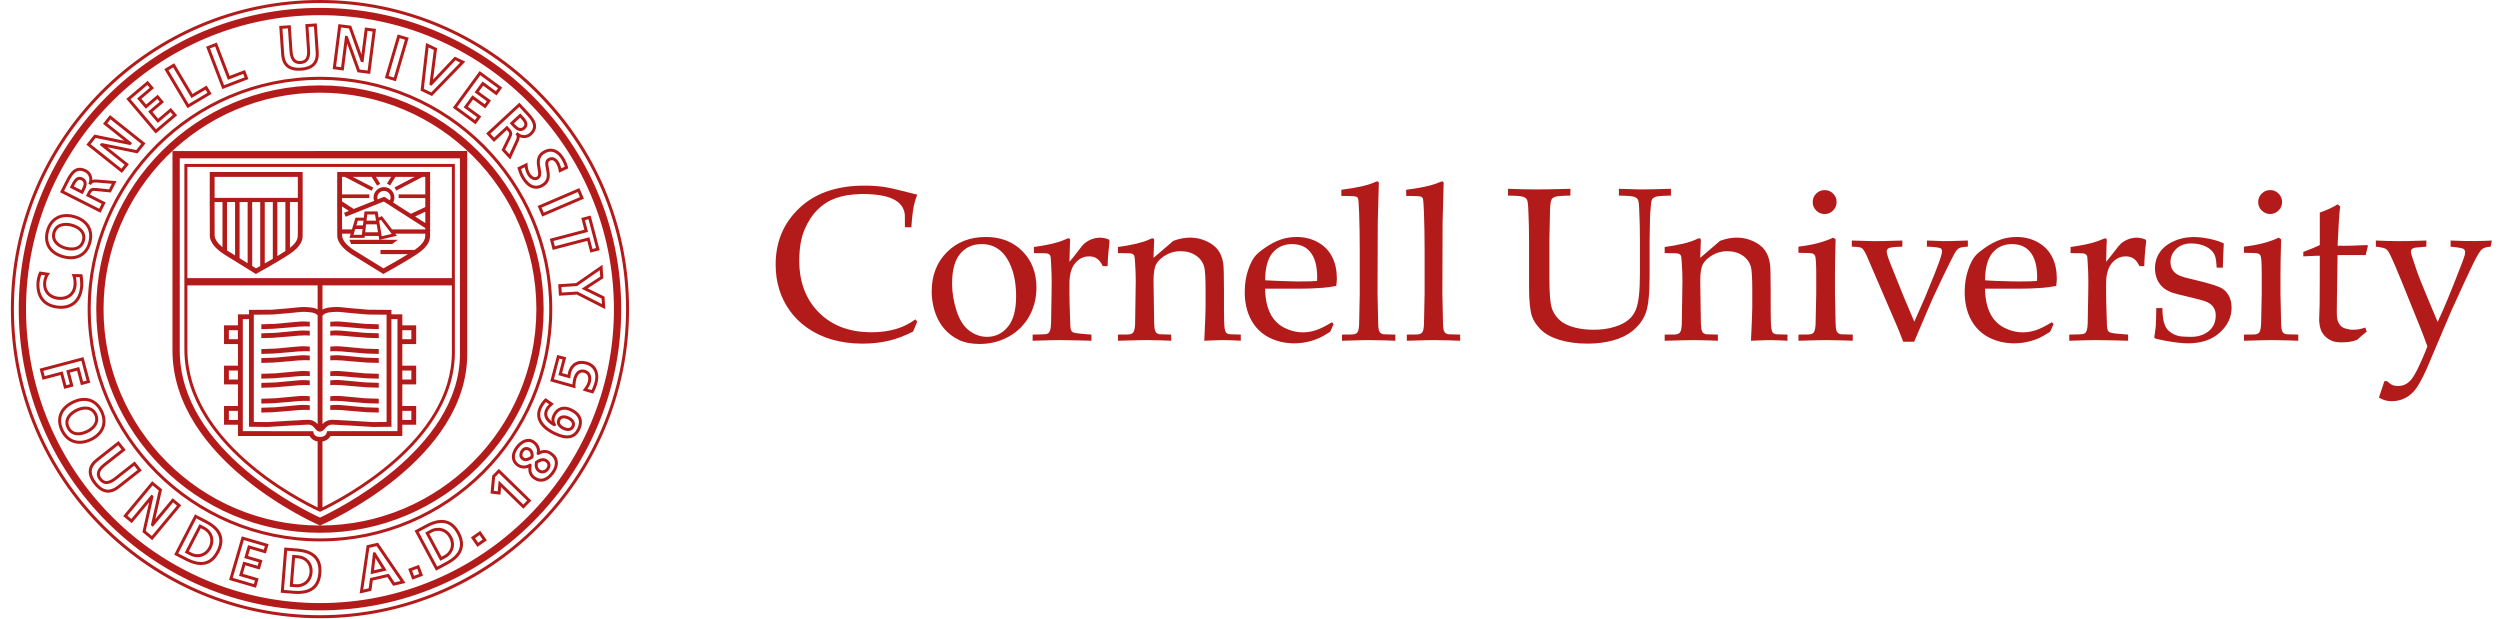
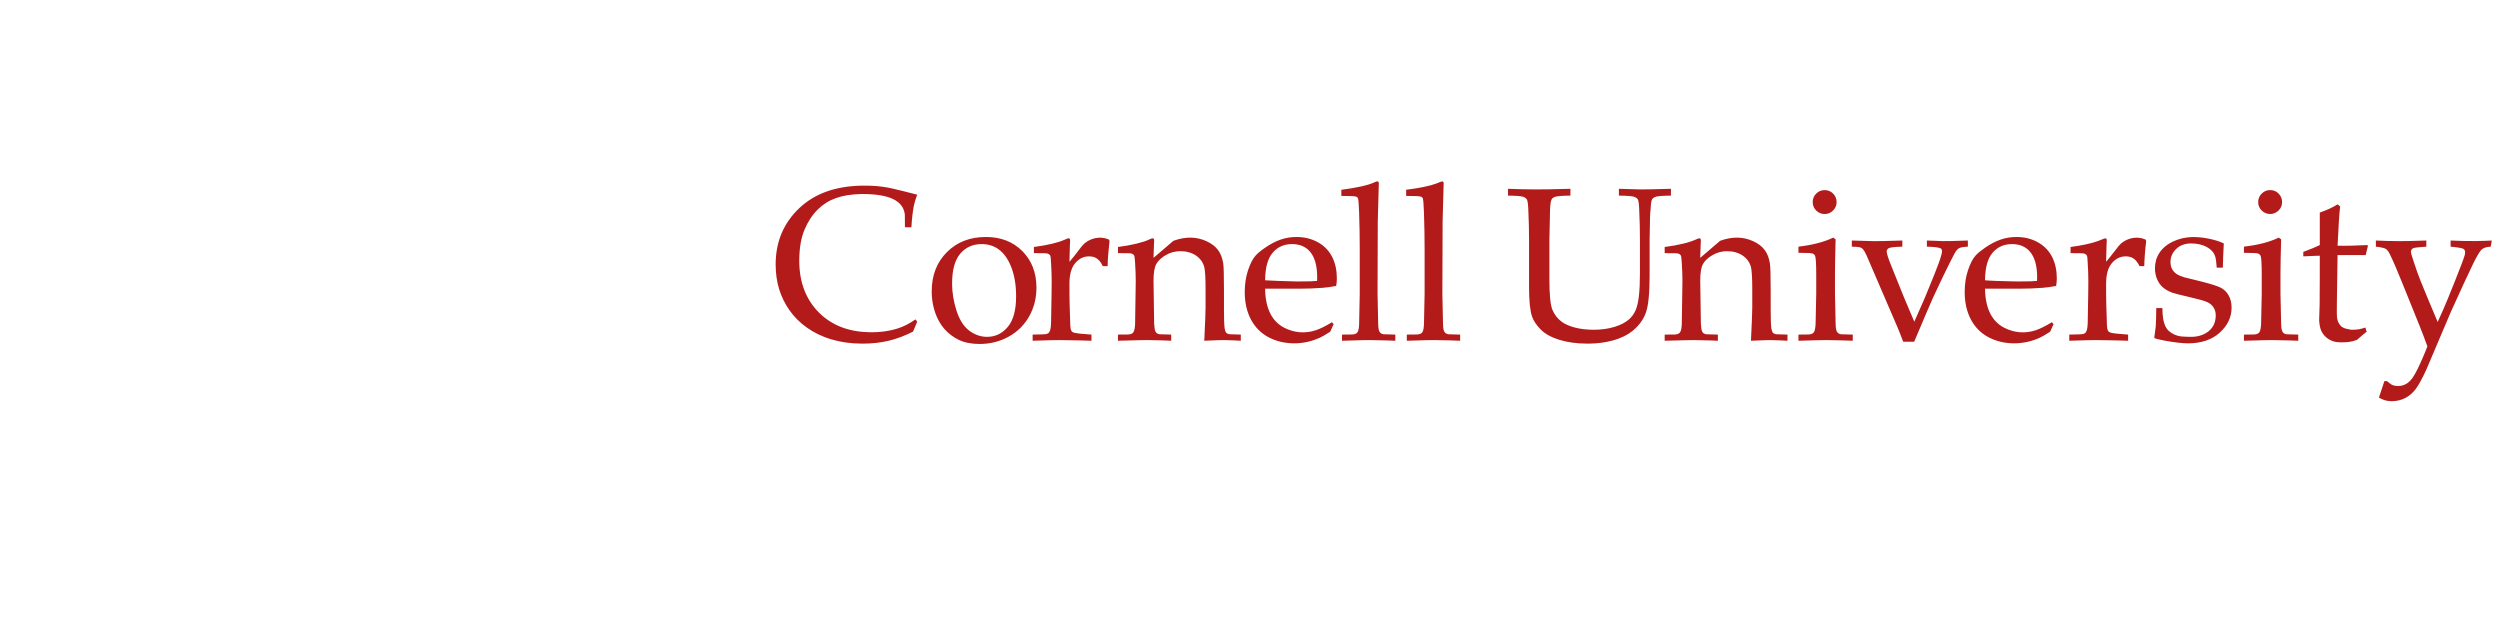
<svg xmlns="http://www.w3.org/2000/svg" width="202" height="50" viewBox="0 0 202 50" fill="none">
  <path d="M111.28 14.656C111.239 14.656 111.18 14.673 111.106 14.708C111.09 14.717 111.07 14.723 111.054 14.731C110.536 14.972 109.648 15.171 108.38 15.333V15.83C109.093 15.83 109.493 15.85 109.581 15.891C109.644 15.914 109.691 15.956 109.719 16.011C109.761 16.093 109.793 16.477 109.817 17.168C109.852 18.192 109.867 19.186 109.867 20.145V23.73C109.838 25.305 109.821 26.131 109.817 26.206C109.803 26.5 109.767 26.706 109.702 26.819C109.631 26.936 109.513 27.013 109.256 27.026L108.432 27.035V27.519V27.533C109.935 27.484 110.539 27.479 110.668 27.479C111.76 27.493 112.519 27.52 112.742 27.533V27.035C112.138 27.024 111.814 27.014 111.774 27.008C111.681 26.986 111.612 26.956 111.566 26.92C111.4 26.784 111.365 26.553 111.357 26.153C111.352 26.034 111.332 25.224 111.305 23.726L111.324 17.894C111.324 17.894 111.403 14.9 111.409 14.801C111.409 14.756 111.397 14.721 111.375 14.694C111.353 14.667 111.319 14.656 111.28 14.656L111.28 14.656ZM116.518 14.656C116.419 14.673 116.257 14.75 116.047 14.832C115.512 15.029 114.706 15.196 113.618 15.333V15.83C114.332 15.83 114.733 15.851 114.819 15.891C114.883 15.914 114.928 15.956 114.957 16.011C114.998 16.093 115.032 16.477 115.056 17.169C115.09 18.192 115.108 19.186 115.108 20.145V23.73C115.077 25.305 115.06 26.131 115.056 26.206C115.043 26.5 115.005 26.706 114.941 26.82C114.871 26.936 114.75 27.013 114.493 27.026L113.67 27.035V27.512V27.533C115.064 27.485 115.692 27.479 115.907 27.479C116.838 27.49 117.574 27.515 117.98 27.533V27.035C117.377 27.024 117.053 27.014 117.013 27.008C116.919 26.986 116.851 26.956 116.805 26.92C116.637 26.784 116.604 26.553 116.595 26.153C116.589 26.034 116.573 25.224 116.543 23.726L116.563 17.895C116.563 17.895 116.64 14.9 116.647 14.801C116.647 14.757 116.637 14.721 116.613 14.694C116.59 14.667 116.559 14.656 116.518 14.656L116.518 14.656ZM69.627 15C67.512 15.04 65.834 15.637 64.595 16.805C63.314 18.014 62.672 19.534 62.672 21.371C62.672 22.822 63.061 24.026 63.787 25.063C64.51 26.098 65.665 26.981 67.199 27.429C67.965 27.654 68.788 27.766 69.688 27.766C70.449 27.766 71.151 27.688 71.796 27.536C72.442 27.383 73.1 27.135 73.775 26.794L74.111 25.988L73.965 25.807C73.509 26.13 73.052 26.369 72.592 26.52C71.855 26.763 71.032 26.866 70.186 26.843C68.536 26.801 67.198 26.276 66.175 25.259C65.111 24.194 64.579 22.793 64.579 21.047C64.584 20.051 64.726 19.224 65.003 18.563C65.28 17.904 65.638 17.36 66.073 16.93C66.92 16.096 67.972 15.722 69.543 15.679C69.587 15.677 69.627 15.676 69.67 15.676C71.866 15.676 72.994 16.22 73.111 17.348L73.118 18.364H73.188H73.641C73.676 17.72 73.739 17.152 73.83 16.663C73.892 16.358 73.987 16.046 74.111 15.73C73.968 15.701 73.575 15.6 72.932 15.43C72.291 15.261 71.745 15.148 71.297 15.086C70.789 15.017 70.215 14.993 69.627 15L69.627 15ZM121.848 15.254V15.28V15.805C122.515 15.814 122.919 15.847 123.06 15.896C123.204 15.943 123.307 16.02 123.372 16.118C123.437 16.218 123.476 16.544 123.493 17.09C123.529 17.839 123.547 18.602 123.547 19.386V23.199C123.547 24.312 123.627 25.101 123.789 25.574C123.915 25.932 124.149 26.279 124.488 26.624C125.168 27.308 126.502 27.766 128.284 27.766C129.805 27.766 131.102 27.39 131.897 26.748C132.428 26.317 132.792 25.817 132.99 25.253C133.189 24.69 133.288 23.698 133.288 22.276V19.386C133.306 17.867 133.331 17.051 133.367 16.934C133.383 16.491 133.426 16.211 133.494 16.099C133.551 16.009 133.649 15.943 133.793 15.896C133.938 15.847 134.342 15.814 135.012 15.805V15.255C133.66 15.298 132.777 15.308 132.539 15.305C132.114 15.299 131.538 15.282 130.807 15.255V15.28V15.805C131.47 15.814 131.877 15.847 132.023 15.896C132.169 15.943 132.275 16.017 132.338 16.118C132.402 16.218 132.441 16.542 132.453 17.088C132.488 17.836 132.507 18.603 132.507 19.384V22.038C132.507 23.546 132.403 24.503 132.157 25.065C131.909 25.63 131.469 26.093 130.469 26.406C129.969 26.564 129.397 26.644 128.754 26.644C127.645 26.644 126.715 26.388 126.184 25.997C125.838 25.739 125.589 25.411 125.429 25.017C125.271 24.622 125.191 23.808 125.191 22.572V19.384C125.217 17.866 125.235 17.05 125.243 16.934C125.26 16.492 125.305 16.212 125.379 16.097C125.428 16.01 125.528 15.944 125.675 15.896C125.822 15.847 126.227 15.814 126.89 15.805V15.255C125.625 15.296 124.318 15.309 124.026 15.305C123.345 15.302 122.621 15.285 121.848 15.255L121.848 15.254ZM183.432 15.358C183.159 15.358 182.934 15.454 182.746 15.643C182.555 15.833 182.461 16.061 182.461 16.33C182.461 16.593 182.555 16.82 182.746 17.009C183.122 17.385 183.728 17.39 184.108 17.009C184.298 16.82 184.393 16.593 184.393 16.33C184.393 16.061 184.3 15.833 184.113 15.643C183.927 15.454 183.7 15.358 183.432 15.358ZM147.434 15.361C147.166 15.361 146.938 15.455 146.748 15.644C146.559 15.833 146.465 16.062 146.465 16.33C146.465 16.594 146.559 16.82 146.748 17.009C146.937 17.199 147.167 17.294 147.434 17.294C147.698 17.294 147.924 17.199 148.112 17.009C148.301 16.82 148.397 16.594 148.397 16.33C148.397 16.062 148.304 15.833 148.117 15.644C147.933 15.455 147.704 15.361 147.434 15.361ZM188.88 16.509C188.512 16.746 188.031 16.967 187.439 17.176V19.802C187.11 19.963 186.665 20.147 186.106 20.352V20.676V20.714C186.978 20.667 187.439 20.662 187.439 20.662C187.439 20.662 187.439 24.391 187.427 24.587C187.406 25.056 187.393 25.49 187.386 25.884C187.415 26.296 187.483 26.598 187.586 26.79C187.794 27.174 188.1 27.418 188.459 27.557C188.64 27.625 188.886 27.662 189.185 27.662C189.676 27.662 190.01 27.623 190.445 27.463C190.696 27.233 190.958 27.012 191.226 26.799L191.122 26.463C190.938 26.529 190.785 26.569 190.651 26.594C190.623 26.6 190.588 26.611 190.563 26.612C190.415 26.634 190.223 26.644 189.986 26.644C189.951 26.641 189.921 26.633 189.888 26.628C189.337 26.543 189.158 26.404 189.004 26.168C188.924 26.041 188.869 25.895 188.839 25.725C188.81 25.555 188.806 25.037 188.823 24.168L188.875 20.61C190.303 20.602 190.802 20.607 191.149 20.61L191.33 19.855L191.269 19.802C190.055 19.855 189.654 19.861 189.377 19.859C189.244 19.857 189.081 19.854 188.875 19.852C188.951 18.218 189.02 17.161 189.085 16.682L188.88 16.51V16.509ZM79.66 19.148C78.379 19.148 77.33 19.553 76.51 20.373C75.692 21.191 75.282 22.246 75.282 23.538C75.282 24.257 75.414 24.929 75.678 25.56C75.976 26.276 76.532 27.003 77.458 27.454C77.921 27.68 78.484 27.793 79.151 27.793C80.006 27.793 80.792 27.595 81.504 27.2C82.217 26.804 82.766 26.256 83.159 25.56C83.549 24.858 83.745 24.087 83.745 23.245C83.745 22.037 83.365 21.054 82.607 20.291C81.849 19.531 80.866 19.148 79.66 19.148L79.66 19.148ZM104.764 19.148C103.825 19.148 103.055 19.444 102.242 20.001C101.89 20.241 101.632 20.453 101.464 20.637C101.234 20.892 101.028 21.286 100.846 21.82C100.666 22.354 100.575 22.953 100.575 23.617C100.575 25.316 101.296 26.629 102.523 27.262C103.138 27.58 103.827 27.741 104.584 27.741C105.355 27.741 106.069 27.55 106.61 27.304C106.793 27.224 107.085 27.056 107.481 26.805L107.758 26.185L107.619 26.037C107.106 26.356 106.675 26.562 106.328 26.68C105.461 26.968 104.584 26.896 103.778 26.486C102.816 25.997 102.243 24.99 102.221 23.327H104.99C105.611 23.327 106.233 23.303 106.853 23.257C107.183 23.236 107.552 23.182 107.966 23.103C108.001 22.872 108.018 22.675 108.018 22.513C108.018 21.234 107.555 20.178 106.511 19.588C105.991 19.295 105.408 19.148 104.764 19.148L104.764 19.148ZM162.935 19.148C162.001 19.148 161.229 19.444 160.413 20.001C160.063 20.241 159.802 20.453 159.636 20.637C159.405 20.892 159.199 21.286 159.019 21.82C158.837 22.354 158.747 22.953 158.747 23.617C158.747 25.316 159.468 26.629 160.695 27.262C161.311 27.58 161.993 27.741 162.756 27.741C163.526 27.741 164.242 27.55 164.781 27.304C164.965 27.224 165.255 27.056 165.652 26.805L165.93 26.185L165.79 26.037C165.275 26.35 164.846 26.562 164.5 26.68C163.637 26.966 162.762 26.898 161.951 26.486C160.99 25.997 160.414 24.99 160.39 23.327H163.161C163.781 23.327 164.404 23.303 165.025 23.257C165.353 23.236 165.724 23.182 166.138 23.103C166.172 22.872 166.19 22.675 166.19 22.513C166.19 21.234 165.726 20.178 164.682 19.588C164.163 19.295 163.581 19.148 162.935 19.148V19.148ZM177.027 19.158C176.518 19.188 176.04 19.298 175.601 19.506C174.577 19.983 174.12 20.782 174.12 21.687C174.12 22.308 174.362 22.86 174.742 23.203C174.931 23.376 175.185 23.523 175.507 23.644C175.721 23.718 176.192 23.838 176.921 24.006C177.65 24.172 178.125 24.308 178.346 24.411C178.79 24.617 179.031 24.998 179.031 25.479C179.031 26.019 178.841 26.444 178.466 26.753C178.09 27.064 177.61 27.217 177.024 27.217C176.782 27.215 176.491 27.207 176.226 27.183C175.874 27.137 175.526 26.998 175.239 26.739C174.951 26.479 174.831 26.08 174.773 25.689C174.744 25.492 174.726 25.228 174.721 24.893H174.226C174.216 25.64 174.202 26.132 174.185 26.368C174.135 26.844 174.075 27.146 174.068 27.237C174.068 27.277 174.081 27.304 174.104 27.323C174.139 27.359 174.38 27.42 174.832 27.509C175.648 27.664 176.306 27.741 176.794 27.741C177.864 27.741 178.718 27.453 179.355 26.877C179.993 26.299 180.312 25.623 180.312 24.848C180.312 24.069 179.948 23.495 179.405 23.231C179.134 23.102 178.636 22.944 177.916 22.758L176.491 22.407C175.953 22.245 175.684 22.066 175.507 21.742C175.419 21.583 175.375 21.391 175.375 21.165C175.375 20.765 175.527 20.417 175.833 20.117C176.139 19.82 176.55 19.669 177.045 19.669C178.105 19.669 178.673 20.142 178.862 20.452C178.925 20.554 178.974 20.672 179.011 20.803C179.049 20.935 179.081 21.211 179.11 21.629H179.183H179.604C179.62 20.964 179.646 20.312 179.683 19.669C179.386 19.521 178.999 19.397 178.524 19.296C177.94 19.174 177.464 19.141 177.027 19.158L177.027 19.158ZM96.224 19.199C95.782 19.191 95.313 19.274 94.812 19.457L93.204 20.834C93.225 20.047 93.254 19.504 93.256 19.421C93.256 19.364 93.245 19.322 93.222 19.294C93.2 19.267 93.165 19.253 93.125 19.253C93.085 19.253 93.008 19.28 92.892 19.335C92.885 19.339 92.879 19.343 92.871 19.346C92.331 19.596 91.485 19.801 90.331 19.957V20.453H90.398C91.005 20.45 91.355 20.461 91.442 20.491C91.533 20.523 91.596 20.571 91.634 20.634C91.671 20.697 91.698 20.899 91.715 21.236C91.749 21.763 91.769 22.256 91.769 22.715C91.769 22.715 91.732 25.311 91.715 26.208C91.698 26.502 91.657 26.704 91.593 26.819C91.524 26.936 91.401 27.015 91.157 27.027L90.331 27.034V27.518V27.532C91.977 27.485 92.556 27.478 92.71 27.478C93.704 27.49 94.386 27.518 94.632 27.532V27.034C94.031 27.024 93.716 27.013 93.681 27.007C93.488 26.964 93.407 26.887 93.362 26.783C93.302 26.651 93.268 26.44 93.256 26.152C93.238 25.222 93.204 22.677 93.204 22.677C93.204 22.043 93.281 21.591 93.433 21.322C93.586 21.055 93.841 20.817 94.199 20.609C94.555 20.4 94.953 20.295 95.385 20.295C96.367 20.295 97.11 20.814 97.306 21.588C97.375 21.871 97.409 22.464 97.409 23.371V24.828C97.409 25.203 97.375 26.099 97.306 27.514C97.306 27.52 97.304 27.527 97.304 27.532C98.362 27.485 98.75 27.479 98.876 27.479C99.496 27.488 100.006 27.517 100.256 27.532V27.034L99.354 27.007C99.106 26.974 99.003 26.868 98.949 26.525C98.914 26.253 98.897 25.743 98.897 24.993V23.464C98.897 22.275 98.877 21.552 98.838 21.292C98.7 20.419 98.31 19.865 97.476 19.485C97.081 19.305 96.666 19.206 96.223 19.199L96.224 19.199ZM140.387 19.199C139.944 19.192 139.477 19.277 138.984 19.457L137.378 20.834C137.398 20.061 137.428 19.504 137.43 19.421C137.43 19.364 137.417 19.322 137.394 19.294C137.373 19.267 137.341 19.253 137.299 19.253C137.26 19.253 137.184 19.279 137.072 19.334C137.071 19.334 137.068 19.336 137.065 19.336C136.526 19.59 135.672 19.801 134.506 19.958V20.454H134.581C135.181 20.451 135.527 20.462 135.615 20.492C135.706 20.524 135.771 20.572 135.809 20.635C135.845 20.698 135.871 20.9 135.888 21.237C135.922 21.764 135.941 22.257 135.941 22.716C135.941 22.716 135.905 25.312 135.888 26.209C135.871 26.503 135.832 26.705 135.767 26.82C135.699 26.937 135.576 27.015 135.332 27.028L134.506 27.035V27.52V27.533C136.162 27.486 136.738 27.479 136.886 27.479C137.899 27.493 138.583 27.522 138.805 27.533V27.035C138.204 27.024 137.886 27.014 137.854 27.008C137.657 26.964 137.58 26.888 137.535 26.784C137.476 26.652 137.442 26.441 137.431 26.153C137.413 25.223 137.379 22.678 137.379 22.678C137.379 22.044 137.454 21.591 137.606 21.323C137.759 21.056 138.015 20.817 138.373 20.61C138.731 20.403 139.121 20.296 139.558 20.296C140.539 20.296 141.282 20.815 141.479 21.588C141.547 21.872 141.583 22.464 141.583 23.372V24.829C141.583 25.204 141.547 26.099 141.479 27.517C141.479 27.52 141.48 27.527 141.479 27.533C142.552 27.486 142.935 27.48 143.051 27.48C143.692 27.491 144.204 27.518 144.429 27.533V27.035L143.528 27.008C143.28 26.975 143.18 26.871 143.123 26.526C143.088 26.254 143.071 25.744 143.071 24.994V23.465C143.071 22.276 143.05 21.553 143.01 21.293C142.873 20.42 142.483 19.866 141.65 19.486C141.25 19.304 140.831 19.206 140.388 19.2L140.387 19.199ZM148.128 19.199C147.366 19.56 146.431 19.802 145.316 19.928V20.427C146 20.427 146.386 20.45 146.477 20.491C146.568 20.535 146.63 20.599 146.665 20.685C146.723 20.845 146.751 21.356 146.751 22.212V23.73C146.717 25.307 146.699 26.13 146.699 26.208C146.681 26.502 146.641 26.706 146.577 26.819C146.509 26.936 146.386 27.013 146.14 27.026L145.316 27.035V27.517V27.533C146.83 27.485 147.403 27.479 147.592 27.479C148.548 27.491 149.359 27.518 149.703 27.533V27.035C149.094 27.024 148.771 27.014 148.735 27.008C148.642 26.986 148.575 26.956 148.527 26.92C148.368 26.79 148.327 26.559 148.318 26.153C148.313 26.034 148.294 25.224 148.266 23.726V22.155C148.266 21.502 148.283 20.564 148.318 19.337L148.128 19.199L148.128 19.199ZM184.124 19.199C183.359 19.566 182.425 19.802 181.31 19.928V20.427C181.995 20.427 182.383 20.45 182.474 20.491C182.563 20.535 182.626 20.599 182.662 20.685C182.72 20.845 182.748 21.356 182.748 22.212V23.73C182.712 25.307 182.696 26.13 182.696 26.208C182.677 26.502 182.636 26.706 182.574 26.819C182.502 26.936 182.383 27.013 182.138 27.026L181.31 27.035V27.519V27.533C182.858 27.485 183.421 27.479 183.588 27.479C184.592 27.491 185.412 27.52 185.699 27.533V27.035C185.09 27.024 184.766 27.014 184.732 27.008C184.639 26.986 184.57 26.956 184.524 26.92C184.363 26.79 184.325 26.559 184.316 26.153C184.311 26.034 184.292 25.224 184.262 23.726V22.155C184.262 21.502 184.28 20.563 184.316 19.337L184.124 19.199V19.199ZM89.063 19.213C88.522 19.159 87.987 19.353 87.599 19.692C87.5 19.779 87.342 19.969 87.125 20.264C86.906 20.557 86.67 20.856 86.412 21.154C86.427 20.151 86.463 19.506 86.466 19.421C86.466 19.364 86.453 19.322 86.43 19.294C86.407 19.267 86.375 19.253 86.335 19.253C86.295 19.253 86.215 19.28 86.1 19.335C86.068 19.352 86.032 19.366 85.998 19.38C85.457 19.616 84.639 19.809 83.539 19.957V20.454H83.545C84.191 20.448 84.561 20.462 84.654 20.491C84.749 20.523 84.815 20.572 84.851 20.635C84.889 20.698 84.913 20.9 84.925 21.237C84.959 21.763 84.975 22.257 84.975 22.717C84.975 22.717 84.975 23.809 84.925 26.139C84.906 26.569 84.847 26.81 84.704 26.92C84.655 26.956 84.582 26.985 84.486 27.001C84.434 27.013 84.085 27.024 83.437 27.035V27.515V27.533C84.737 27.483 85.473 27.481 85.586 27.479C86.914 27.493 87.885 27.521 88.19 27.533V27.035C87.427 26.984 86.96 26.932 86.785 26.881C86.612 26.824 86.553 26.756 86.509 26.561C86.485 26.463 86.472 26.235 86.466 25.879C86.431 24.872 86.412 24.177 86.412 23.796V22.905C86.412 22.177 86.566 21.629 86.875 21.264C87.181 20.897 87.554 20.714 87.995 20.714C88.518 20.714 88.841 20.954 89.106 21.502H89.495C89.509 20.921 89.559 20.244 89.651 19.475L89.601 19.355C89.424 19.277 89.243 19.232 89.063 19.214L89.063 19.213ZM172.823 19.213C172.281 19.159 171.747 19.356 171.36 19.692C171.263 19.779 171.106 19.969 170.887 20.264C170.564 20.683 170.316 20.982 170.174 21.154C170.194 19.984 170.225 19.506 170.228 19.421C170.228 19.364 170.215 19.322 170.192 19.294C170.168 19.267 170.137 19.253 170.097 19.253C169.979 19.28 169.765 19.383 169.536 19.47C169.001 19.665 168.259 19.828 167.301 19.957V20.454C167.951 20.448 168.322 20.462 168.416 20.491C168.511 20.523 168.576 20.572 168.613 20.635C168.65 20.698 168.676 20.9 168.686 21.237C168.722 21.763 168.737 22.257 168.737 22.717C168.737 22.717 168.739 23.809 168.686 26.139C168.67 26.569 168.609 26.81 168.466 26.92C168.418 26.955 168.344 26.985 168.247 27C168.196 27.013 167.844 27.024 167.197 27.035V27.508V27.533C168.448 27.486 169.184 27.481 169.348 27.479C170.537 27.488 171.485 27.518 171.952 27.533V27.035C171.189 26.984 170.72 26.932 170.547 26.881C170.375 26.824 170.315 26.756 170.271 26.561C170.247 26.463 170.232 26.235 170.228 25.879C170.193 24.872 170.174 24.177 170.174 23.796V22.905C170.174 22.177 170.329 21.629 170.636 21.264C170.945 20.899 171.317 20.714 171.756 20.714C172.281 20.714 172.606 20.954 172.869 21.502H173.256C173.269 20.921 173.32 20.244 173.414 19.475L173.362 19.355C173.185 19.277 173.003 19.232 172.823 19.213L172.823 19.213ZM149.627 19.434V19.459V19.928C149.974 19.942 150.185 19.958 150.267 19.982C150.463 20.027 150.598 20.145 150.829 20.663L153.31 26.427C153.399 26.629 153.555 27.023 153.779 27.61H154.666C155.522 25.585 156.023 24.416 156.168 24.097L157 22.33C157.541 21.224 157.855 20.606 157.936 20.466C158.051 20.259 158.17 20.123 158.287 20.056C158.405 19.989 158.643 19.947 159.004 19.928V19.434C157.816 19.475 157.268 19.488 157 19.482C156.702 19.473 156.267 19.458 155.693 19.434V19.463V19.928C156.294 19.947 156.664 19.994 156.803 20.068C156.936 20.139 156.933 20.309 156.88 20.534C156.787 20.897 156.602 21.421 156.326 22.104C155.894 23.181 155.638 23.804 155.537 24.038L154.677 25.99C154.675 25.988 154.673 25.982 154.67 25.98C154.264 25.03 153.846 24.038 153.846 24.038L152.792 21.422C152.562 20.854 152.446 20.483 152.446 20.313C152.446 20.203 152.501 20.116 152.611 20.053C152.72 19.99 153.086 19.947 153.71 19.929V19.434C152.5 19.476 151.626 19.488 151.398 19.485C150.968 19.477 150.379 19.462 149.627 19.434L149.627 19.434ZM191.97 19.434V19.454V19.93C192.379 19.977 192.644 20.035 192.762 20.106C192.88 20.178 192.99 20.314 193.093 20.525C193.354 21.056 193.688 21.829 194.095 22.843L195.468 26.244C195.727 26.889 195.949 27.47 196.133 27.986C195.891 28.623 195.617 29.252 195.314 29.868C195.111 30.267 194.937 30.548 194.789 30.712C194.496 31.039 194.15 31.187 193.792 31.187C193.673 31.187 193.58 31.177 193.498 31.164C193.463 31.157 193.425 31.152 193.396 31.144C193.218 31.086 193.087 30.982 192.868 30.795H192.658L192.217 32.128C192.598 32.337 192.866 32.416 193.247 32.416C194.032 32.416 194.701 32.078 195.181 31.445C195.421 31.129 195.711 30.6 196.05 29.859L198.033 25.192C198.91 23.257 199.511 21.958 199.837 21.294C200.162 20.63 200.406 20.238 200.567 20.122C200.728 20.006 200.955 19.944 201.25 19.93L201.336 19.434C200.734 19.467 199.582 19.515 198.009 19.434V19.459V19.93C198.614 19.989 198.962 20.048 199.049 20.111C199.195 20.21 199.21 20.372 199.151 20.613C199.075 20.879 198.813 21.576 198.362 22.705C197.914 23.83 197.6 24.595 197.42 24.997L196.963 26.015C196.541 25.043 195.588 22.712 195.588 22.712C195.386 22.212 195.175 21.609 194.95 20.903C194.853 20.619 194.803 20.435 194.803 20.342C194.803 20.197 194.878 20.096 195.027 20.041C195.114 20.007 195.454 19.971 196.049 19.93V19.434C195.066 19.474 194.005 19.488 193.842 19.484C193.224 19.48 192.601 19.466 191.97 19.434V19.434ZM79.307 19.722C80.308 19.722 81.165 20.216 81.7 21.558C81.967 22.227 82.101 23.024 82.101 23.948C82.101 25.06 81.875 25.882 81.428 26.415C80.981 26.949 80.422 27.217 79.755 27.217C79.235 27.217 78.749 27.046 78.304 26.708C77.858 26.368 77.519 25.83 77.282 25.09C77.047 24.353 76.929 23.628 76.929 22.913C76.929 21.821 77.149 21.015 77.589 20.497C78.028 19.981 78.601 19.723 79.307 19.723L79.307 19.722ZM104.398 19.722C105.629 19.722 106.427 20.549 106.427 22.378C106.427 22.453 106.426 22.562 106.42 22.699C106.178 22.729 105.674 22.742 104.907 22.742H104.798C103.908 22.724 102.688 22.683 102.223 22.647C102.229 21.634 102.43 20.894 102.827 20.425C103.225 19.957 103.749 19.722 104.398 19.722L104.398 19.722ZM162.567 19.722C163.799 19.722 164.6 20.549 164.6 22.378C164.6 22.453 164.595 22.562 164.591 22.699C164.349 22.729 163.844 22.742 163.08 22.742C162.981 22.742 162.582 22.739 161.307 22.699C160.859 22.683 160.554 22.663 160.391 22.647C160.398 21.634 160.6 20.894 160.997 20.425C161.394 19.957 161.921 19.722 162.567 19.722L162.567 19.722Z" fill="#B31B1B" />
-   <path d="M34.752 13.899H27.245C27.245 13.899 27.24 18.929 27.25 19.062C27.265 19.261 27.307 19.817 28.348 20.514L30.975 22.139C30.975 22.139 32.728 21.179 33.72 20.514C34.62 19.91 34.739 19.412 34.75 19.089C34.761 18.933 34.752 13.899 34.752 13.899ZM31.646 18.899C31.425 18.951 31.008 19.048 30.846 19.086C30.821 18.937 30.726 18.378 30.634 17.833C30.698 17.803 30.726 17.79 30.783 17.764C30.876 17.887 31.477 18.676 31.646 18.899ZM30.859 17.459C30.859 17.459 30.68 17.542 30.591 17.583C30.57 17.457 30.506 17.082 30.506 17.082H29.454C29.454 17.082 29.411 17.455 29.397 17.586H28.724L28.438 18.537H27.638C27.637 18.099 27.636 17.425 27.636 16.681L28.192 17.041L27.8 17.197L27.927 17.515C27.927 17.515 30.855 16.345 31.01 16.283C31.152 16.374 34.36 18.426 34.36 18.426L34.364 18.42V18.537H31.678L30.859 17.459ZM30.435 18.126C30.471 18.34 30.51 18.567 30.544 18.769H29.508C29.53 18.576 29.556 18.347 29.582 18.126H30.435ZM29.615 17.832C29.643 17.585 29.666 17.386 29.672 17.327H30.299C30.308 17.38 30.343 17.579 30.385 17.832H29.615ZM28.792 18.211C28.846 18.034 28.891 17.883 28.907 17.831H29.369C29.354 17.96 29.339 18.089 29.325 18.211H28.792ZM29.292 18.505C29.266 18.732 29.246 18.908 29.239 18.974H28.562C28.59 18.881 28.645 18.698 28.703 18.505H29.292ZM30.489 15.961C30.489 15.666 30.729 15.426 31.025 15.426C31.32 15.426 31.56 15.666 31.56 15.961C31.56 16.042 31.536 16.119 31.501 16.19L31.047 15.899L30.512 16.113C30.497 16.064 30.489 16.013 30.489 15.961ZM34.364 18.021L33.54 17.494L34.364 17.109V18.021ZM27.857 14.291L30.027 15.416L30.163 15.155L28.496 14.291H30.028L30.472 15.004L30.721 14.849L30.374 14.291H31.607L31.267 14.829L31.516 14.986L31.955 14.291H33.511L31.88 15.139L32.015 15.4L34.148 14.291H34.361C34.361 14.736 34.362 15.222 34.363 15.71H32.212V16.003H34.363C34.364 16.25 34.364 16.494 34.364 16.731L33.198 17.276L31.765 16.359C31.83 16.237 31.867 16.102 31.867 15.961C31.867 15.496 31.489 15.118 31.025 15.118C30.56 15.118 30.181 15.496 30.181 15.961C30.181 16.052 30.2 16.141 30.229 16.226L28.581 16.885L27.636 16.273V16.003H29.837V15.71H27.636C27.636 15.222 27.636 14.737 27.637 14.291H27.857ZM33.502 20.189C33.5 20.19 33.498 20.192 33.496 20.193H30.742V20.536H32.96C32.178 21.02 31.273 21.523 30.982 21.683C30.81 21.576 28.566 20.189 28.566 20.189C27.981 19.797 27.669 19.413 27.642 19.048C27.641 19.031 27.64 18.972 27.639 18.88H28.335L28.233 19.219H29.458C29.458 19.219 29.464 19.16 29.475 19.063H30.594C30.624 19.238 30.644 19.356 30.648 19.376H28.231L28.369 19.715H31.693C31.7 19.712 32.145 19.376 32.145 19.376H30.681L32.07 19.051L31.939 18.88H34.362C34.362 18.965 34.361 19.02 34.36 19.035C34.354 19.212 34.34 19.627 33.502 20.189ZM24.454 13.899H16.948C16.948 13.899 16.943 18.929 16.953 19.062C16.968 19.261 17.01 19.817 18.051 20.514L20.677 22.139L20.772 22.082C20.789 22.073 22.431 21.179 23.422 20.514C24.322 19.912 24.442 19.413 24.453 19.09C24.464 18.929 24.454 13.899 24.454 13.899ZM24.063 14.291C24.064 14.819 24.065 15.407 24.066 15.985H17.339C17.339 15.406 17.339 14.821 17.34 14.291H24.063ZM23.059 20.283C22.857 20.416 22.637 20.553 22.41 20.691V16.327H23.059V20.283ZM22.043 16.327V20.91C21.815 21.044 21.593 21.173 21.393 21.286V16.327H22.043ZM18.343 16.327H18.993V20.637C18.7 20.456 18.458 20.306 18.343 20.235V16.327ZM19.36 16.327H20.009V21.265C19.807 21.14 19.581 21.001 19.36 20.863V16.327ZM17.344 19.048C17.34 18.966 17.338 17.929 17.338 16.7V16.327H17.976V19.973C17.581 19.656 17.367 19.345 17.344 19.048ZM20.685 21.683C20.651 21.662 20.536 21.591 20.377 21.492V16.327H21.026V21.493C20.882 21.574 20.759 21.642 20.685 21.683ZM24.063 19.036C24.057 19.195 24.039 19.548 23.427 20.026V16.327H24.066C24.067 16.815 24.067 17.286 24.067 17.695C24.067 18.445 24.066 18.983 24.063 19.036ZM37.594 4.979L36.745 4.575C36.745 4.575 35.367 6.035 34.991 6.433C35.061 5.891 35.318 3.897 35.318 3.897L34.422 3.469L33.983 7.322L34.903 7.76L37.594 4.979ZM34.245 7.177C34.263 7.021 34.59 4.135 34.625 3.835C34.778 3.909 34.964 3.997 35.055 4.04C35.038 4.172 34.694 6.832 34.694 6.832L34.856 6.927L34.921 6.861C34.921 6.861 36.687 4.992 36.801 4.871C36.888 4.912 37.041 4.985 37.184 5.053C36.975 5.268 34.96 7.351 34.849 7.465C34.738 7.411 34.356 7.23 34.245 7.177ZM42.433 10.426C42.549 10.319 42.61 10.197 42.615 10.064C42.624 9.83 42.456 9.615 42.273 9.418L42.036 9.164L41.182 9.956L41.419 10.211C41.562 10.365 41.995 10.831 42.433 10.426ZM42.023 9.508C42.059 9.546 42.095 9.584 42.095 9.584C42.232 9.732 42.372 9.902 42.372 10.047V10.055C42.369 10.122 42.336 10.185 42.268 10.248C42.081 10.421 41.893 10.364 41.597 10.046C41.597 10.046 41.562 10.007 41.526 9.97C41.64 9.864 41.91 9.613 42.023 9.508ZM38.426 10.044L38.888 9.412C38.888 9.412 37.965 8.738 37.803 8.619C37.896 8.491 38.132 8.167 38.226 8.039C38.385 8.155 39.213 8.76 39.213 8.76L39.674 8.127C39.674 8.127 38.847 7.523 38.688 7.407C38.775 7.287 38.955 7.042 39.042 6.922C39.204 7.04 40.12 7.709 40.12 7.709L40.58 7.077L38.753 5.741L36.59 8.703L38.426 10.044ZM38.806 6.081C38.968 6.2 40.079 7.011 40.241 7.13C40.18 7.213 40.128 7.285 40.066 7.369C39.904 7.25 38.989 6.582 38.989 6.582L38.348 7.46C38.348 7.46 39.175 8.064 39.334 8.18C39.274 8.264 39.221 8.336 39.16 8.42C39.001 8.303 38.173 7.699 38.173 7.699L37.463 8.672C37.463 8.672 38.385 9.346 38.547 9.464C38.487 9.548 38.434 9.62 38.373 9.704C38.21 9.585 37.093 8.768 36.93 8.649C37.059 8.474 38.677 6.257 38.806 6.081ZM45.104 22.968L45.164 23.895C45.164 23.895 46.539 23.807 46.603 23.803C46.661 23.833 48.906 24.976 48.906 24.976L48.846 23.969C48.846 23.969 47.774 23.444 47.484 23.301C47.756 23.125 48.749 22.48 48.749 22.48L48.68 21.39C48.68 21.39 46.597 22.837 46.543 22.875C46.478 22.88 45.104 22.968 45.104 22.968ZM46.626 23.113C46.626 23.113 48.17 22.041 48.464 21.836C48.478 22.039 48.492 22.27 48.496 22.354C48.386 22.424 46.992 23.331 46.992 23.331C46.992 23.331 48.492 24.068 48.611 24.125C48.616 24.202 48.625 24.383 48.639 24.566C48.321 24.405 46.653 23.556 46.653 23.556L45.391 23.637L45.362 23.194L46.626 23.113ZM42.839 14.034C42.717 13.836 42.644 13.589 42.628 13.322L42.618 13.14L41.799 13.538L41.854 13.708C41.949 14 42.005 14.175 42.196 14.481C42.449 14.89 42.762 15.148 43.098 15.227C43.37 15.29 43.647 15.236 43.92 15.066C44.558 14.669 44.441 14.055 44.354 13.606C44.293 13.287 44.261 13.086 44.395 13.004C44.656 12.842 44.833 13.04 44.916 13.172C45.03 13.355 45.108 13.571 45.142 13.795L45.166 13.957L45.916 13.602L45.893 13.505C45.831 13.242 45.715 12.975 45.551 12.709C45.328 12.351 45.03 12.113 44.711 12.038C44.432 11.973 44.147 12.028 43.864 12.205C43.246 12.589 43.356 13.188 43.436 13.626C43.499 13.966 43.529 14.18 43.369 14.28C43.17 14.402 42.939 14.194 42.839 14.034ZM43.496 14.487C43.806 14.294 43.739 13.932 43.675 13.582C43.596 13.152 43.515 12.708 43.992 12.412C44.219 12.271 44.441 12.225 44.655 12.274C44.911 12.335 45.156 12.534 45.344 12.837C45.477 13.051 45.57 13.264 45.63 13.473C45.536 13.518 45.454 13.551 45.351 13.6C45.304 13.401 45.227 13.211 45.123 13.044C44.962 12.785 44.641 12.565 44.267 12.797C43.985 12.972 44.051 13.318 44.115 13.652C44.2 14.094 44.288 14.551 43.791 14.859C43.575 14.994 43.36 15.038 43.154 14.99C42.81 14.909 42.555 14.599 42.403 14.353C42.235 14.084 42.181 13.925 42.097 13.664C42.187 13.62 42.278 13.576 42.4 13.517C42.431 13.684 42.517 13.975 42.633 14.162C42.819 14.463 43.186 14.679 43.496 14.487ZM33.022 3.045L32.13 2.784L31.096 6.303L31.989 6.565L33.022 3.045ZM31.398 6.138C31.46 5.929 32.233 3.295 32.294 3.086C32.419 3.122 32.596 3.174 32.72 3.21C32.659 3.42 31.886 6.054 31.824 6.263C31.7 6.227 31.523 6.174 31.398 6.138ZM47.213 18.564C47.001 18.621 44.424 19.295 44.424 19.295L44.661 20.195L47.452 19.464C47.498 19.645 47.7 20.413 47.7 20.413L48.455 20.215L47.723 17.417L46.969 17.615C46.969 17.615 47.167 18.384 47.213 18.564ZM47.548 17.713C47.604 17.918 48.105 19.837 48.16 20.041C48.059 20.067 47.972 20.09 47.871 20.117C47.825 19.936 47.622 19.167 47.622 19.167L44.834 19.898C44.802 19.773 44.755 19.594 44.722 19.469C44.937 19.412 47.512 18.738 47.512 18.738C47.512 18.738 47.309 17.969 47.263 17.789C47.364 17.763 47.452 17.74 47.548 17.713ZM43.809 17.5L47.181 16.053L46.812 15.198L43.441 16.645L43.809 17.5ZM46.858 15.925C46.659 16.011 44.136 17.094 43.936 17.18C43.885 17.062 43.812 16.892 43.761 16.773C43.961 16.687 46.484 15.604 46.685 15.518C46.736 15.637 46.808 15.807 46.858 15.925ZM17.096 7.584L16.695 6.912C16.695 6.912 15.726 7.489 15.553 7.591C15.438 7.399 14.078 5.112 14.078 5.112L13.278 5.588L15.154 8.739L17.096 7.584ZM13.993 5.446C14.107 5.638 15.468 7.925 15.468 7.925C15.468 7.925 16.438 7.348 16.61 7.245C16.664 7.334 16.709 7.411 16.762 7.5C16.589 7.603 15.411 8.304 15.238 8.406C15.127 8.219 13.723 5.86 13.612 5.673C13.723 5.607 13.882 5.512 13.993 5.446ZM39.91 11.469C39.91 11.469 40.803 10.64 40.952 10.502C40.986 10.538 41.02 10.575 41.02 10.575C41.102 10.664 41.139 10.727 41.139 10.8C41.139 10.861 41.112 10.93 41.065 11.027C41.065 11.028 40.525 12.132 40.525 12.132L41.225 12.888L41.909 11.409C41.934 11.349 41.984 11.221 41.992 11.083C42.319 11.22 42.69 11.166 42.964 10.911C43.188 10.702 43.306 10.475 43.315 10.234C43.333 9.765 42.937 9.34 42.588 8.964L41.966 8.294L39.278 10.787L39.91 11.469ZM41.953 8.637C42.069 8.762 42.41 9.13 42.41 9.13C42.721 9.464 43.073 9.843 43.073 10.206C43.073 10.212 43.072 10.219 43.072 10.226C43.066 10.402 42.977 10.568 42.799 10.733C42.539 10.974 42.176 10.981 41.895 10.751L41.813 10.682L41.649 10.844L41.715 10.927C41.775 11.002 41.766 11.124 41.687 11.31C41.688 11.308 41.318 12.107 41.157 12.456C41.034 12.323 40.883 12.16 40.817 12.088C40.879 11.96 41.283 11.134 41.283 11.134C41.345 11.008 41.383 10.901 41.383 10.795C41.383 10.672 41.33 10.551 41.198 10.409L40.965 10.158C40.965 10.158 40.072 10.987 39.923 11.126C39.835 11.031 39.709 10.896 39.621 10.801C39.781 10.652 41.793 8.786 41.953 8.637ZM6.689 14.354C6.548 14.283 6.412 14.268 6.286 14.31C6.063 14.383 5.92 14.614 5.799 14.854L5.642 15.164L6.681 15.691L6.838 15.381C6.933 15.194 7.22 14.625 6.689 14.354ZM5.968 15.057C5.992 15.011 6.016 14.964 6.016 14.964C6.107 14.784 6.218 14.594 6.354 14.543C6.357 14.542 6.359 14.541 6.362 14.541C6.426 14.52 6.496 14.53 6.579 14.571C6.805 14.687 6.818 14.883 6.621 15.271C6.621 15.271 6.597 15.318 6.574 15.364C6.436 15.294 6.107 15.128 5.968 15.057ZM8.541 16.36C8.541 16.36 7.454 15.81 7.272 15.718C7.295 15.674 7.317 15.629 7.317 15.629C7.373 15.521 7.419 15.464 7.487 15.439C7.545 15.418 7.619 15.419 7.727 15.43L8.95 15.554L9.416 14.635L7.792 14.506C7.727 14.503 7.59 14.501 7.458 14.541C7.472 14.186 7.294 13.858 6.959 13.689C6.686 13.551 6.432 13.519 6.203 13.594C5.756 13.74 5.495 14.259 5.264 14.716L4.85 15.532L8.121 17.189L8.541 16.36ZM5.177 15.425C5.254 15.274 5.481 14.826 5.481 14.826C5.687 14.418 5.92 13.957 6.26 13.832C6.266 13.829 6.273 13.827 6.279 13.825C6.446 13.77 6.633 13.796 6.849 13.906C7.166 14.066 7.298 14.404 7.179 14.747L7.143 14.848L7.352 14.946L7.407 14.855C7.456 14.773 7.574 14.739 7.776 14.748C7.774 14.748 8.651 14.818 9.034 14.848C8.953 15.01 8.852 15.209 8.808 15.295C8.666 15.281 7.751 15.189 7.751 15.189C7.612 15.174 7.497 15.175 7.399 15.212C7.282 15.255 7.188 15.347 7.101 15.519L6.945 15.825C6.945 15.825 8.033 16.375 8.214 16.467C8.156 16.583 8.073 16.747 8.014 16.862C7.82 16.764 5.372 15.524 5.177 15.425ZM14.312 9.317L13.805 8.72C13.805 8.72 12.934 9.458 12.781 9.589C12.678 9.468 12.419 9.162 12.316 9.041C12.466 8.913 13.248 8.251 13.248 8.251L12.742 7.653C12.742 7.653 11.96 8.316 11.81 8.444C11.714 8.331 11.518 8.099 11.422 7.986C11.575 7.856 12.439 7.123 12.439 7.123L11.933 6.526L10.206 7.99L12.577 10.787L14.312 9.317ZM11.905 6.869C11.972 6.948 12.029 7.016 12.096 7.094C11.943 7.225 11.079 7.958 11.079 7.958L11.782 8.786C11.782 8.786 12.563 8.124 12.713 7.996C12.78 8.076 12.838 8.144 12.905 8.223C12.754 8.35 11.973 9.013 11.973 9.013L12.752 9.932C12.752 9.932 13.624 9.193 13.777 9.062C13.844 9.142 13.902 9.21 13.969 9.289C13.816 9.419 12.759 10.315 12.605 10.445C12.465 10.278 10.689 8.185 10.548 8.018C10.702 7.888 11.752 6.999 11.905 6.869ZM24.335 5.711C24.85 5.676 25.231 5.521 25.467 5.249C25.688 4.996 25.784 4.64 25.753 4.193L25.594 1.889L24.667 1.953L24.811 4.047C24.834 4.385 24.784 4.627 24.662 4.766C24.577 4.865 24.452 4.918 24.281 4.93C24.11 4.942 23.979 4.906 23.88 4.82C23.74 4.698 23.657 4.465 23.634 4.128L23.49 2.034L22.562 2.098L22.721 4.402C22.786 5.34 23.328 5.78 24.335 5.711ZM23.265 2.294C23.279 2.507 23.392 4.145 23.392 4.145C23.42 4.554 23.527 4.835 23.72 5.003C23.869 5.132 24.063 5.189 24.298 5.173C24.533 5.157 24.717 5.074 24.846 4.927C24.989 4.762 25.06 4.524 25.06 4.203C25.06 4.148 24.927 2.179 24.927 2.179L25.368 2.149C25.368 2.149 25.515 4.306 25.515 4.352C25.515 4.665 25.438 4.912 25.284 5.089C25.092 5.31 24.767 5.438 24.318 5.469C23.449 5.528 23.019 5.184 22.964 4.386C22.964 4.386 22.852 2.774 22.822 2.324C22.95 2.315 23.136 2.303 23.265 2.294ZM5.248 20.163C5.69 20.287 6.097 20.263 6.392 20.097C6.619 19.969 6.774 19.763 6.852 19.486C7.066 18.717 6.465 18.254 5.831 18.076C5.187 17.897 4.447 18.038 4.245 18.758C4.044 19.479 4.604 19.983 5.248 20.163ZM4.48 18.824C4.646 18.226 5.276 18.174 5.765 18.311C5.99 18.374 6.652 18.608 6.652 19.184C6.652 19.257 6.641 19.336 6.617 19.421C6.558 19.634 6.442 19.79 6.272 19.885C6.037 20.017 5.688 20.033 5.313 19.929C4.825 19.792 4.313 19.421 4.48 18.824ZM19.794 5.659C19.794 5.659 18.74 6.062 18.553 6.134C18.473 5.925 17.521 3.44 17.521 3.44L16.652 3.773L17.963 7.197L20.074 6.389L19.794 5.659ZM18.104 6.883C18.026 6.679 17.044 4.116 16.967 3.913C17.087 3.867 17.26 3.8 17.381 3.754C17.461 3.962 18.413 6.448 18.413 6.448C18.413 6.448 19.466 6.044 19.653 5.972C19.691 6.069 19.722 6.152 19.759 6.249C19.571 6.321 18.291 6.811 18.104 6.883ZM30.379 2.334L29.485 2.22C29.485 2.22 29.288 3.765 29.207 4.398C28.981 3.767 28.376 2.078 28.376 2.078L27.344 1.947L26.88 5.584L27.773 5.699C27.773 5.699 27.97 4.152 28.051 3.519C28.278 4.148 28.888 5.841 28.888 5.841L29.914 5.972L30.379 2.334ZM29.066 5.619C29.018 5.486 28.094 2.922 28.094 2.922L27.886 2.875C27.886 2.875 27.59 5.208 27.562 5.427C27.439 5.411 27.276 5.39 27.152 5.374C27.18 5.158 27.527 2.435 27.555 2.219C27.713 2.239 28.094 2.288 28.197 2.301C28.245 2.434 29.162 5.003 29.162 5.003L29.37 5.031C29.37 5.031 29.668 2.711 29.695 2.492C29.819 2.508 29.983 2.528 30.106 2.545C30.079 2.76 29.731 5.483 29.703 5.699C29.546 5.68 29.169 5.631 29.066 5.619ZM8.886 9.297L8.325 10.002C8.325 10.002 9.543 10.972 10.043 11.37C9.386 11.236 7.629 10.876 7.629 10.876L6.981 11.69L9.849 13.974L10.411 13.271C10.411 13.271 9.19 12.299 8.691 11.902C9.346 12.034 11.11 12.392 11.11 12.392L11.755 11.582L8.886 9.297ZM11.013 12.123C10.874 12.096 8.204 11.555 8.204 11.555L8.056 11.709C8.056 11.709 9.896 13.172 10.069 13.31C9.991 13.408 9.888 13.535 9.811 13.633C9.64 13.497 7.493 11.787 7.323 11.651C7.423 11.526 7.661 11.226 7.726 11.145C7.865 11.173 10.536 11.723 10.536 11.723L10.669 11.559C10.669 11.559 8.84 10.1 8.667 9.963C8.745 9.866 8.847 9.736 8.925 9.639C9.095 9.775 11.242 11.485 11.413 11.621C11.314 11.746 11.078 12.043 11.013 12.123ZM5.056 20.852C5.628 21.013 6.15 20.974 6.564 20.741C6.95 20.524 7.229 20.141 7.371 19.632C7.665 18.579 7.136 17.698 6.024 17.387C4.922 17.079 4.021 17.56 3.725 18.613L3.725 18.613C3.427 19.683 3.937 20.541 5.056 20.852ZM3.96 18.679C4.218 17.754 4.984 17.349 5.958 17.622C6.943 17.896 7.395 18.641 7.137 19.566C7.011 20.018 6.778 20.342 6.444 20.529C6.088 20.73 5.63 20.761 5.121 20.618C4.322 20.395 3.885 19.879 3.885 19.193C3.885 19.031 3.909 18.858 3.96 18.679ZM4.768 24.945C5.913 25.019 6.646 24.317 6.726 23.067C6.726 23.067 6.727 22.97 6.727 22.839C6.727 22.572 6.654 22.157 6.654 22.157L5.782 22.142L5.86 22.316C5.924 22.462 5.961 22.763 5.944 23.017C5.903 23.648 5.446 24.027 4.78 23.985C4.441 23.963 4.15 23.832 3.96 23.617C3.791 23.424 3.71 23.172 3.728 22.889C3.741 22.697 3.775 22.468 3.937 22.221L4.042 22.062L3.19 21.934L3.151 22.016C3.042 22.249 2.966 22.551 2.948 22.825C2.909 23.446 3.06 23.97 3.385 24.34C3.701 24.698 4.179 24.908 4.768 24.945ZM3.191 22.84C3.202 22.672 3.253 22.427 3.343 22.203C3.434 22.217 3.517 22.235 3.643 22.255C3.532 22.483 3.497 22.694 3.486 22.874C3.484 22.905 3.483 22.937 3.483 22.969C3.483 23.279 3.584 23.557 3.778 23.777C4.01 24.042 4.361 24.201 4.764 24.228C5.566 24.279 6.137 23.799 6.187 23.032C6.19 22.985 6.191 22.936 6.191 22.888C6.191 22.706 6.165 22.537 6.129 22.39C6.251 22.392 6.339 22.393 6.434 22.394C6.483 22.645 6.483 23.051 6.483 23.051C6.411 24.166 5.792 24.767 4.783 24.703C4.253 24.668 3.844 24.492 3.568 24.179C3.316 23.893 3.185 23.494 3.185 23.016C3.185 22.959 3.187 22.9 3.191 22.84ZM38.045 43.426L38.578 44.189L39.338 43.656L38.805 42.894L38.045 43.426ZM38.638 43.85C38.564 43.744 38.458 43.592 38.384 43.486C38.489 43.412 38.64 43.307 38.745 43.233C38.819 43.339 38.925 43.491 38.999 43.597C38.894 43.67 38.744 43.776 38.638 43.85ZM32.985 45.968L33.312 46.837L34.18 46.511L33.854 45.642L32.985 45.968ZM33.454 46.525C33.409 46.405 33.344 46.23 33.298 46.111C33.419 46.065 33.591 46 33.711 45.954C33.757 46.078 33.822 46.249 33.868 46.373C33.747 46.414 33.575 46.479 33.454 46.525ZM36.114 42.072C35.638 41.928 35.087 42.029 34.429 42.38L33.499 42.878L35.23 46.111L36.16 45.614C36.817 45.263 37.206 44.86 37.351 44.383C37.477 43.969 37.405 43.506 37.139 43.009C36.873 42.513 36.528 42.197 36.114 42.072ZM37.118 44.312C36.995 44.719 36.634 45.084 36.046 45.399C36.046 45.399 35.492 45.695 35.33 45.782C35.227 45.59 33.931 43.17 33.828 42.978C33.991 42.892 34.544 42.595 34.544 42.595C35.133 42.279 35.638 42.182 36.044 42.305C36.394 42.411 36.69 42.687 36.925 43.124C37.087 43.426 37.167 43.711 37.167 43.972C37.167 44.09 37.151 44.204 37.118 44.312ZM47.406 29.215C47.033 29.117 46.71 29.146 46.447 29.3C46.095 29.506 45.953 29.879 45.9 30.084C45.9 30.084 45.885 30.181 45.872 30.272C45.732 30.232 45.54 30.178 45.415 30.143C45.465 29.952 45.749 28.867 45.749 28.867L45.02 28.678L44.462 30.808C44.462 30.808 46.478 31.377 46.511 31.377C46.456 31.013 46.564 30.637 46.564 30.637C46.626 30.402 46.733 30.229 46.867 30.15C46.959 30.096 47.065 30.085 47.19 30.117C47.622 30.23 47.535 30.688 47.502 30.826C47.433 31.075 47.295 31.258 47.199 31.392L47.075 31.551L47.925 31.803C47.925 31.803 48.004 31.67 48.1 31.455C48.275 31.05 48.501 30.364 48.174 29.778C48.013 29.498 47.746 29.304 47.406 29.215ZM48.045 30.882C48.045 30.882 47.903 31.333 47.806 31.512C47.709 31.485 47.599 31.457 47.47 31.42C47.571 31.282 47.677 31.118 47.737 30.888C47.76 30.795 47.774 30.695 47.774 30.595C47.774 30.288 47.64 29.984 47.249 29.882C47.065 29.833 46.895 29.853 46.746 29.94C46.554 30.052 46.406 30.278 46.329 30.575C46.329 30.576 46.258 30.859 46.258 31.06C46.04 30.999 44.943 30.69 44.758 30.638C44.808 30.448 45.143 29.168 45.194 28.974C45.288 28.998 45.358 29.017 45.452 29.042C45.401 29.236 45.12 30.312 45.12 30.312C45.12 30.312 46.083 30.582 46.083 30.581C46.083 30.399 46.135 30.145 46.135 30.145C46.179 29.977 46.293 29.671 46.57 29.51C46.775 29.39 47.033 29.37 47.341 29.451C47.617 29.523 47.834 29.678 47.962 29.901C48.054 30.058 48.105 30.244 48.105 30.452C48.105 30.587 48.082 30.731 48.045 30.882ZM46.191 33.006C45.542 32.694 44.954 32.887 44.655 33.51C44.588 33.648 44.554 33.784 44.554 33.918C44.554 33.961 44.584 34.002 44.59 34.045C44.404 33.905 44.215 33.704 44.215 33.442C44.215 33.358 44.235 33.267 44.28 33.172C44.377 32.971 44.507 32.843 44.633 32.733L44.752 32.63L44.078 32.165L44.006 32.236C43.822 32.419 43.675 32.625 43.56 32.864C43.141 33.738 43.58 34.566 44.765 35.135C45.792 35.627 46.499 35.489 46.867 34.724C47.212 34.004 46.964 33.378 46.191 33.006ZM46.647 34.619C46.341 35.256 45.777 35.35 44.87 34.915C44.373 34.676 43.648 34.206 43.648 33.503C43.648 33.338 43.688 33.16 43.78 32.969C43.872 32.767 44.092 32.49 44.113 32.49C44.12 32.498 44.27 32.593 44.364 32.658C44.257 32.764 44.148 32.887 44.061 33.067C44.001 33.194 43.971 33.32 43.971 33.444C43.971 33.813 44.231 34.16 44.718 34.418L44.76 34.44L44.959 34.368L44.893 34.245C44.772 34.034 44.766 33.84 44.874 33.614C45.115 33.113 45.557 32.971 46.085 33.225C46.542 33.444 47.01 33.863 46.647 34.619ZM29.626 44.062L29.06 47.955L30.006 47.739C30.006 47.739 30.103 47.04 30.12 46.906C30.256 46.874 31.17 46.663 31.306 46.635C31.381 46.745 31.767 47.334 31.767 47.334L32.762 47.104L30.541 43.851L29.626 44.062ZM31.877 47.058C31.802 46.943 31.416 46.359 31.416 46.359L29.903 46.709C29.903 46.709 29.807 47.403 29.788 47.537C29.697 47.56 29.515 47.601 29.352 47.638C29.397 47.33 29.822 44.411 29.843 44.262C29.957 44.235 30.321 44.152 30.434 44.126C30.519 44.25 32.182 46.686 32.359 46.948C32.186 46.985 31.972 47.035 31.877 47.058ZM39.769 38.439L39.634 39.876L40.435 39.971C40.435 39.971 40.47 39.579 40.489 39.359C40.788 39.651 42.287 41.109 42.287 41.109L42.934 40.444L40.307 37.887L39.769 38.439ZM42.59 40.449C42.5 40.541 42.372 40.672 42.283 40.765C42.124 40.61 40.292 38.828 40.292 38.828C40.292 38.828 40.23 39.527 40.215 39.7C40.106 39.687 40.004 39.675 39.898 39.662C39.916 39.475 39.996 38.619 40.003 38.547C40.044 38.506 40.212 38.332 40.311 38.231C40.467 38.383 42.434 40.297 42.59 40.449ZM45.992 33.669C45.755 33.556 45.527 33.529 45.347 33.593C45.216 33.639 45.113 33.734 45.049 33.867C45.011 33.946 44.992 34.027 44.992 34.107C44.992 34.162 45.002 34.217 45.02 34.27C45.099 34.496 45.32 34.642 45.492 34.724C45.709 34.829 45.923 34.854 46.094 34.794C46.23 34.746 46.338 34.646 46.407 34.503C46.554 34.194 46.388 33.86 45.992 33.669ZM46.188 34.398C46.147 34.483 46.09 34.537 46.014 34.564C45.905 34.603 45.756 34.581 45.597 34.505H45.596C45.413 34.417 45.29 34.305 45.25 34.19C45.225 34.12 45.231 34.049 45.269 33.973C45.305 33.896 45.357 33.847 45.428 33.822C45.545 33.781 45.712 33.805 45.887 33.889C45.96 33.924 46.322 34.116 46.188 34.398ZM42.872 36.234C42.872 36.234 42.873 36.234 42.873 36.235L42.872 36.234C42.743 36.141 42.595 36.101 42.456 36.124C42.319 36.146 42.198 36.224 42.107 36.351C41.928 36.602 41.894 36.963 42.178 37.166C42.5 37.398 42.87 37.152 43.049 37.033L43.086 37.008L43.099 36.965C43.114 36.911 43.122 36.85 43.122 36.786C43.122 36.584 43.042 36.356 42.872 36.234ZM42.87 36.856C42.647 36.999 42.464 37.073 42.32 36.969C42.134 36.835 42.223 36.606 42.305 36.493C42.357 36.42 42.423 36.376 42.495 36.364C42.571 36.352 42.652 36.375 42.73 36.431L42.731 36.432C42.828 36.502 42.879 36.653 42.879 36.785C42.879 36.811 42.874 36.833 42.87 36.856ZM43.275 37.259L43.235 37.288L43.226 37.336C43.214 37.408 43.203 37.488 43.203 37.573C43.203 37.768 43.26 37.981 43.479 38.139C43.754 38.337 44.135 38.265 44.346 37.974C44.556 37.682 44.509 37.339 44.233 37.141C43.967 36.949 43.645 36.989 43.275 37.259ZM44.149 37.832C44.035 37.99 43.805 38.074 43.621 37.941H43.621C43.501 37.855 43.446 37.744 43.446 37.576C43.446 37.535 43.453 37.477 43.46 37.429C43.72 37.252 43.925 37.219 44.091 37.339C44.292 37.482 44.248 37.694 44.149 37.832ZM44.609 36.567C44.085 36.181 43.632 36.446 43.632 36.433C43.632 36.076 43.42 35.789 43.193 35.625C42.651 35.236 42.029 35.587 41.652 36.108C41.217 36.713 41.266 37.317 41.779 37.687C42.266 38.011 42.696 37.779 42.694 37.792C42.691 37.821 42.688 37.849 42.688 37.876C42.688 38.236 42.819 38.507 43.087 38.7C43.649 39.105 44.275 38.945 44.76 38.272C45.233 37.614 45.177 36.976 44.609 36.567ZM44.562 38.13C44.326 38.458 43.839 38.942 43.229 38.502C42.968 38.315 42.883 38.042 42.954 37.618L42.962 37.545L42.84 37.447L42.765 37.487C42.468 37.66 42.16 37.661 41.921 37.489C41.349 37.078 41.681 36.486 41.85 36.251C42.155 35.827 42.645 35.531 43.05 35.823C43.259 35.973 43.453 36.257 43.368 36.6L43.347 36.688L43.488 36.773L43.556 36.742C43.97 36.512 44.204 36.577 44.467 36.765C45.084 37.21 44.792 37.811 44.562 38.13ZM35.746 42.695C35.437 42.601 35.092 42.638 34.8 42.795L34.358 43.031L35.579 45.313L36.022 45.075C36.314 44.919 36.536 44.651 36.629 44.342C36.727 44.018 36.686 43.674 36.51 43.346C36.334 43.018 36.07 42.793 35.746 42.695ZM36.396 44.271C36.321 44.52 36.143 44.734 35.907 44.861C35.907 44.861 35.777 44.931 35.679 44.983C35.581 44.801 34.784 43.313 34.687 43.131C34.786 43.078 34.916 43.008 34.916 43.008C35.15 42.882 35.428 42.853 35.676 42.928C35.937 43.007 36.151 43.191 36.296 43.461C36.39 43.636 36.438 43.817 36.438 43.993C36.438 44.087 36.424 44.18 36.396 44.271ZM13.951 40.252C13.951 40.252 12.959 41.447 12.55 41.939C12.699 41.285 13.095 39.54 13.095 39.54L12.297 38.877L9.953 41.699L10.645 42.272C10.645 42.272 11.64 41.075 12.048 40.584C11.9 41.237 11.506 42.987 11.506 42.987L12.299 43.647L14.643 40.825L13.951 40.252ZM12.268 43.304C12.145 43.203 11.856 42.962 11.776 42.896C11.807 42.758 12.406 40.089 12.406 40.089L12.248 39.962C12.248 39.962 10.754 41.76 10.613 41.93C10.517 41.851 10.392 41.747 10.296 41.667C10.435 41.499 12.189 39.388 12.329 39.22C12.452 39.322 12.744 39.565 12.824 39.632C12.793 39.769 12.19 42.432 12.19 42.432L12.347 42.566C12.347 42.566 13.843 40.764 13.984 40.594C14.079 40.674 14.204 40.778 14.301 40.857C14.161 41.025 12.407 43.137 12.268 43.304ZM8.438 34.549C8.585 34.128 8.543 33.657 8.316 33.187C8.086 32.71 7.744 32.382 7.327 32.236C6.883 32.081 6.369 32.135 5.841 32.389C4.784 32.9 4.426 33.837 4.908 34.833C5.132 35.299 5.473 35.623 5.893 35.77C6.348 35.928 6.869 35.876 7.4 35.621C7.923 35.369 8.282 34.998 8.438 34.549ZM5.973 35.54C5.615 35.415 5.323 35.134 5.127 34.726C4.705 33.853 5.011 33.061 5.947 32.609C6.416 32.382 6.865 32.333 7.247 32.466C7.607 32.591 7.893 32.869 8.097 33.292C8.219 33.545 8.281 33.797 8.281 34.036C8.281 34.186 8.257 34.331 8.209 34.469C8.073 34.856 7.757 35.178 7.294 35.401C6.823 35.629 6.366 35.677 5.973 35.54ZM10.883 37.285L9.235 38.581C8.645 39.044 8.375 38.858 8.206 38.643C8.101 38.509 8.057 38.381 8.072 38.253C8.095 38.068 8.241 37.869 8.508 37.659L10.157 36.362L9.584 35.632L7.769 37.06C7.416 37.337 7.216 37.648 7.177 37.982C7.134 38.339 7.273 38.724 7.592 39.127C7.909 39.531 8.251 39.757 8.607 39.8C8.941 39.84 9.288 39.72 9.641 39.442L11.456 38.015L10.883 37.285ZM9.491 39.25C9.191 39.487 8.903 39.59 8.636 39.558C8.346 39.524 8.059 39.328 7.783 38.977C7.537 38.664 7.412 38.373 7.412 38.108C7.412 38.075 7.414 38.043 7.418 38.011C7.45 37.743 7.618 37.487 7.919 37.252C7.919 37.252 9.189 36.253 9.543 35.974C9.622 36.075 9.736 36.219 9.816 36.32C9.647 36.453 8.357 37.467 8.357 37.467C8.033 37.722 7.861 37.969 7.831 38.224C7.828 38.25 7.826 38.276 7.826 38.303C7.826 38.469 7.889 38.634 8.015 38.793C8.355 39.226 8.816 39.219 9.385 38.773C9.385 38.773 10.512 37.886 10.842 37.626C10.921 37.728 11.035 37.873 11.115 37.974C10.944 38.108 9.491 39.25 9.491 39.25ZM7.831 33.421C7.708 33.167 7.52 32.995 7.272 32.908C6.955 32.797 6.546 32.843 6.152 33.032C5.736 33.233 5.446 33.52 5.335 33.84C5.3 33.94 5.283 34.041 5.283 34.144C5.283 34.293 5.32 34.445 5.394 34.598C5.518 34.856 5.706 35.029 5.951 35.115C6.271 35.227 6.675 35.178 7.09 34.977C7.484 34.788 7.773 34.496 7.885 34.179C7.971 33.931 7.953 33.676 7.831 33.421ZM7.655 34.098C7.565 34.356 7.32 34.597 6.984 34.758C6.633 34.928 6.286 34.975 6.031 34.886C5.849 34.822 5.708 34.69 5.613 34.492H5.613C5.517 34.295 5.501 34.102 5.565 33.92C5.654 33.665 5.906 33.421 6.258 33.251C6.594 33.09 6.935 33.048 7.192 33.138C7.377 33.202 7.518 33.333 7.611 33.527C7.705 33.721 7.72 33.913 7.655 34.098ZM5.185 31.421L5.943 31.221C5.943 31.221 5.697 30.293 5.648 30.106C5.791 30.067 6.084 29.99 6.228 29.952C6.278 30.142 6.538 31.124 6.538 31.124L7.294 30.923L6.747 28.854L3.202 29.792L3.439 30.689C3.439 30.689 4.692 30.358 4.891 30.305C4.941 30.494 5.185 31.421 5.185 31.421ZM3.499 29.965C3.71 29.909 6.363 29.207 6.574 29.151C6.625 29.343 6.946 30.559 6.997 30.751C6.897 30.777 6.811 30.8 6.711 30.826C6.66 30.636 6.4 29.654 6.4 29.654L5.35 29.932C5.35 29.932 5.595 30.859 5.645 31.047C5.545 31.074 5.459 31.097 5.358 31.123C5.309 30.935 5.064 30.008 5.064 30.008C5.064 30.008 3.811 30.339 3.612 30.391C3.579 30.267 3.532 30.09 3.499 29.965ZM18.507 46.856L20.683 47.491L20.902 46.741C20.902 46.741 19.81 46.423 19.618 46.364C19.662 46.212 19.774 45.828 19.819 45.676C20.008 45.731 20.988 46.019 20.988 46.019L21.206 45.266C21.206 45.266 20.227 44.98 20.037 44.924C20.079 44.782 20.165 44.49 20.206 44.348C20.398 44.405 21.482 44.721 21.482 44.721L21.703 43.969L19.536 43.336L18.507 46.856ZM21.401 44.134C21.372 44.233 21.346 44.32 21.317 44.419C21.125 44.363 20.041 44.046 20.041 44.046L19.735 45.09C19.735 45.09 20.716 45.375 20.904 45.431C20.876 45.53 20.851 45.616 20.822 45.715C20.633 45.66 19.653 45.374 19.653 45.374L19.316 46.529C19.316 46.529 20.407 46.851 20.601 46.906C20.572 47.008 20.547 47.09 20.517 47.192C20.325 47.132 19.002 46.745 18.809 46.69C18.87 46.483 19.64 43.847 19.701 43.637C19.894 43.694 21.208 44.078 21.401 44.134ZM24.115 44.869L23.614 44.83L23.406 47.408L23.907 47.449C24.237 47.477 24.568 47.371 24.814 47.164C25.071 46.943 25.223 46.63 25.253 46.258C25.321 45.422 24.717 44.919 24.115 44.869ZM25.011 46.239C24.986 46.548 24.863 46.801 24.657 46.975C24.459 47.146 24.193 47.228 23.927 47.206C23.927 47.206 23.78 47.196 23.668 47.187C23.685 46.98 23.82 45.298 23.836 45.092C23.949 45.1 24.095 45.112 24.095 45.112C24.565 45.15 25.015 45.511 25.015 46.134C25.015 46.166 25.014 46.203 25.011 46.239ZM24.027 44.321L22.975 44.237L22.681 47.891L23.732 47.978C25.116 48.089 25.868 47.528 25.965 46.318C26.062 45.104 25.41 44.433 24.027 44.321ZM25.723 46.299C25.637 47.367 24.992 47.836 23.752 47.734C23.752 47.734 23.186 47.688 22.943 47.67C22.96 47.454 23.18 44.716 23.197 44.499C23.381 44.514 24.007 44.564 24.007 44.564C25.165 44.657 25.731 45.158 25.731 46.092C25.731 46.157 25.728 46.226 25.723 46.299ZM30.139 44.653L29.942 46.396L31.247 46.092L30.311 44.608L30.139 44.653ZM30.33 45.094C30.513 45.384 30.751 45.762 30.859 45.931C30.677 45.972 30.402 46.037 30.221 46.078C30.243 45.879 30.292 45.435 30.33 45.094ZM16.693 42.042L15.756 41.558L14.074 44.819L15.013 45.303C16.247 45.936 17.155 45.712 17.713 44.632C18.27 43.55 17.927 42.679 16.693 42.042ZM17.496 44.52C17.006 45.47 16.23 45.655 15.124 45.086C15.124 45.086 14.619 44.826 14.402 44.714C14.502 44.521 15.76 42.08 15.861 41.886C16.024 41.971 16.581 42.258 16.581 42.258C17.345 42.652 17.724 43.127 17.724 43.697C17.724 43.952 17.648 44.226 17.496 44.52ZM16.563 42.583L16.117 42.352L14.929 44.653L15.377 44.883C15.671 45.035 16.017 45.065 16.326 44.966C16.647 44.863 16.907 44.635 17.077 44.304C17.248 43.973 17.284 43.628 17.181 43.306C17.083 42.997 16.857 42.734 16.563 42.583ZM16.861 44.193C16.721 44.464 16.51 44.652 16.252 44.735C16.004 44.814 15.726 44.789 15.489 44.666C15.489 44.666 15.357 44.599 15.257 44.547C15.352 44.364 16.127 42.864 16.221 42.68C16.321 42.731 16.452 42.799 16.452 42.799C16.689 42.921 16.871 43.133 16.949 43.38C16.98 43.475 16.995 43.573 16.995 43.673C16.995 43.844 16.95 44.02 16.861 44.193ZM23.94 30.745C23.942 30.745 23.504 30.786 23.504 30.786L22.238 30.903L21.116 30.94L21.114 31.33L22.058 31.303L23.335 31.201C24.518 31.07 24.944 31.119 24.948 31.119L25.03 31.13V30.742L24.966 30.735C24.945 30.733 24.464 30.678 23.94 30.745ZM23.94 32.022C23.942 32.021 23.421 32.071 23.421 32.071L22.238 32.179C22.237 32.179 21.116 32.218 21.116 32.218L21.114 32.608L22.058 32.581L23.335 32.48C24.519 32.347 24.944 32.395 24.948 32.396L25.03 32.406V32.019L24.966 32.012C24.945 32.009 24.464 31.955 23.94 32.022ZM23.94 32.75C23.943 32.75 23.151 32.823 23.151 32.823L22.238 32.907C22.237 32.907 21.116 32.945 21.116 32.945L21.114 33.334L22.058 33.307L23.335 33.206C24.519 33.075 24.944 33.123 24.948 33.123L25.03 33.134V32.746L24.965 32.739C24.945 32.736 24.464 32.683 23.94 32.75ZM23.94 30.011C23.943 30.01 23.293 30.071 23.293 30.071L22.238 30.166C22.238 30.166 21.117 30.204 21.117 30.204L21.114 30.595L22.058 30.567L23.335 30.466C24.518 30.335 24.944 30.383 24.948 30.384L25.03 30.393V30.006L24.966 29.999C24.945 29.996 24.464 29.942 23.94 30.011ZM23.94 26.736C23.942 26.735 23.436 26.783 23.436 26.783L22.238 26.893L21.116 26.931L21.114 27.321L22.058 27.293L23.335 27.191C24.518 27.061 24.944 27.11 24.948 27.11L25.03 27.12V26.733L24.965 26.725C24.945 26.723 24.464 26.669 23.94 26.736ZM23.94 26.008C23.943 26.007 23.34 26.064 23.34 26.064L22.238 26.166L21.116 26.204L21.114 26.594L22.059 26.566L23.335 26.464C24.519 26.334 24.944 26.382 24.948 26.383L25.03 26.392V26.004L24.965 25.997C24.945 25.995 24.464 25.941 23.94 26.008ZM23.94 28.011C23.942 28.011 23.469 28.054 23.469 28.054L22.238 28.167C22.238 28.167 21.117 28.205 21.117 28.205L21.114 28.596L22.058 28.569C22.058 28.569 23.335 28.466 23.335 28.466C24.518 28.336 24.944 28.385 24.948 28.386L25.03 28.396V28.007L24.966 28C24.945 27.998 24.464 27.943 23.94 28.011ZM23.94 28.739C23.943 28.738 23.044 28.822 23.044 28.822L22.237 28.896C22.235 28.896 21.116 28.933 21.116 28.933L21.114 29.323L22.058 29.296L23.335 29.194C24.519 29.063 24.944 29.111 24.948 29.111L25.03 29.121V28.734L24.966 28.727C24.945 28.725 24.464 28.67 23.94 28.739ZM28.382 27.191C28.383 27.191 29.661 27.293 29.661 27.293L30.606 27.321L30.602 26.931L29.481 26.893L27.774 26.735C27.255 26.669 26.771 26.723 26.751 26.725L26.686 26.733V27.12L26.768 27.11C26.772 27.11 27.2 27.061 28.382 27.191ZM28.382 26.463C28.383 26.464 29.661 26.566 29.661 26.566L30.606 26.594L30.602 26.204L29.481 26.166L27.774 26.007C27.255 25.941 26.771 25.995 26.751 25.997L26.686 26.004V26.392L26.768 26.383C26.772 26.382 27.2 26.334 28.382 26.463ZM28.382 30.465C28.383 30.466 29.661 30.567 29.661 30.567L30.606 30.595L30.602 30.204L29.481 30.166C29.48 30.166 27.774 30.01 27.774 30.01C27.255 29.942 26.771 29.996 26.751 29.999L26.686 30.006V30.393L26.768 30.384C26.772 30.383 27.2 30.335 28.382 30.465ZM14.897 13.244V28.201C14.897 36.482 25.698 41.284 25.808 41.332L25.857 41.354L25.906 41.332C26.015 41.283 36.754 36.403 36.754 28.47L36.753 13.244L14.897 13.244ZM15.142 13.489C15.382 13.489 36.267 13.489 36.508 13.489C36.508 13.624 36.509 18.361 36.509 22.473H15.142V13.489ZM26.057 25.521C26.075 25.48 26.159 25.339 26.496 25.26C26.496 25.26 27.011 25.156 27.575 25.218C27.578 25.218 28.441 25.306 28.441 25.306L29.761 25.415L30.94 25.425C30.94 25.425 31.094 25.426 31.235 25.427C31.235 25.792 31.237 33.731 31.237 34.093C30.964 34.096 30.128 34.105 30.128 34.105L28.425 34.001L26.877 33.918C26.447 33.919 26.213 34.101 26.057 34.264V25.521ZM25.664 40.995C24.156 40.279 15.142 35.681 15.142 28.201V23.06H25.665V25C25.579 24.952 25.473 24.91 25.337 24.879C25.308 24.873 24.753 24.759 24.128 24.829L23.26 24.916L21.974 25.024C21.974 25.024 20.805 25.034 20.805 25.034L20.114 25.037L20.117 25.232V25.396H19.227V26.287H18.1V27.799H19.227V29.547H18.1V31.06H19.227V32.807H18.1V34.32H19.227V35.229H25.02C25.111 35.41 25.314 35.611 25.664 35.67V40.995ZM25.665 25.487V34.27C25.52 34.108 25.291 33.919 24.866 33.918L23.319 34.001L21.615 34.105C21.615 34.105 20.863 34.097 20.507 34.093C20.507 33.731 20.508 25.792 20.509 25.427C20.65 25.426 20.804 25.425 20.804 25.425L21.983 25.415L23.302 25.306L24.168 25.218C24.732 25.156 25.248 25.26 25.252 25.261C25.519 25.324 25.624 25.427 25.665 25.487ZM19.221 26.678V27.407H18.492V26.678H19.221ZM19.221 29.938V30.668H18.492V29.938H19.221ZM19.221 33.198V33.928H18.492V33.198H19.221ZM25.856 35.305C25.431 35.305 25.349 35.022 25.341 34.989L25.305 34.84L19.619 34.837V25.788H20.116L20.115 34.481L21.623 34.497L23.355 34.391L24.865 34.309C25.198 34.31 25.325 34.466 25.447 34.617C25.545 34.737 25.655 34.874 25.85 34.874C26.04 34.874 26.157 34.741 26.259 34.624C26.393 34.47 26.532 34.31 26.878 34.309L28.389 34.391L30.119 34.497C30.12 34.497 31.637 34.481 31.637 34.481L31.629 34.287L31.627 25.788H32.115V34.837H26.434L26.393 34.982C26.384 35.015 26.289 35.305 25.856 35.305ZM26.055 40.99V35.669C26.405 35.608 26.612 35.408 26.708 35.229H32.507V34.32H33.627V32.807H32.507V31.06H33.627V29.547H32.507V27.799H33.627V26.287H32.507V25.396H31.627V25.037L30.94 25.034L29.77 25.024L28.483 24.916L27.614 24.828C26.989 24.759 26.434 24.873 26.411 24.877C26.261 24.913 26.148 24.96 26.057 25.013V23.06H36.509C36.509 25.997 36.51 28.47 36.51 28.47C36.51 35.615 27.583 40.25 26.055 40.99ZM32.507 33.928V33.198H33.236V33.928H32.507ZM32.507 30.668V29.938H33.236V30.668H32.507ZM32.507 27.407V26.678H33.236V27.407H32.507ZM13.936 12.204L13.935 28.309C13.935 37.241 25.623 42.36 25.741 42.411L25.858 42.461L25.974 42.41C26.455 42.2 37.752 37.159 37.752 28.597L37.751 12.203L13.936 12.204ZM25.855 41.818C24.742 41.311 14.523 36.43 14.523 28.309C14.523 28.309 14.524 13.357 14.524 12.791C15.089 12.791 36.598 12.791 37.163 12.791C37.163 13.357 37.164 28.597 37.164 28.597C37.164 36.368 26.967 41.304 25.855 41.818ZM25.852 6.901C15.886 6.901 7.778 15.009 7.778 24.975C7.778 34.942 15.886 43.049 25.852 43.049C35.818 43.049 43.926 34.942 43.926 24.975C43.926 15.009 35.818 6.901 25.852 6.901ZM25.852 42.462C16.21 42.462 8.366 34.618 8.366 24.975C8.366 15.333 16.21 7.488 25.852 7.488C35.494 7.488 43.338 15.333 43.338 24.975C43.338 34.618 35.494 42.462 25.852 42.462ZM28.382 31.193C28.383 31.194 29.66 31.295 29.66 31.295C29.661 31.295 30.606 31.324 30.606 31.324L30.602 30.933L29.481 30.894C29.48 30.894 27.774 30.737 27.774 30.737C27.255 30.67 26.771 30.723 26.751 30.725L26.686 30.733V31.122L26.768 31.112C26.772 31.111 27.2 31.063 28.382 31.193ZM28.382 28.466C28.383 28.466 29.66 28.569 29.66 28.569C29.661 28.569 30.606 28.596 30.606 28.596L30.602 28.205L29.481 28.167C29.481 28.167 27.774 28.011 27.774 28.011C27.255 27.943 26.771 27.998 26.751 28L26.686 28.007V28.396L26.768 28.386C26.773 28.385 27.2 28.336 28.382 28.466ZM28.382 29.194C28.383 29.194 29.661 29.296 29.661 29.296L30.606 29.323L30.602 28.933L29.48 28.896L27.773 28.738C27.255 28.67 26.771 28.725 26.751 28.727L26.686 28.734V29.121L26.768 29.111C26.772 29.111 27.2 29.063 28.382 29.194ZM28.382 33.206C28.383 33.206 29.66 33.307 29.66 33.307C29.661 33.307 30.606 33.334 30.606 33.334L30.602 32.945L29.48 32.907L27.773 32.75C27.255 32.683 26.771 32.736 26.751 32.739L26.686 32.746V33.134L26.768 33.123C26.772 33.123 27.2 33.075 28.382 33.206ZM28.382 32.48C28.383 32.48 29.66 32.581 29.66 32.581C29.661 32.581 30.606 32.608 30.606 32.608L30.602 32.218L29.48 32.179L27.774 32.021C27.255 31.955 26.771 32.009 26.751 32.012L26.686 32.019V32.406L26.768 32.396C26.772 32.395 27.2 32.347 28.382 32.48ZM1.514 24.976C1.514 38.397 12.432 49.317 25.852 49.317C39.273 49.317 50.194 38.397 50.194 24.976C50.194 11.556 39.273 0.638 25.852 0.638C12.432 0.638 1.514 11.556 1.514 24.976ZM2.102 24.976C2.102 11.88 12.756 1.226 25.852 1.226C38.949 1.226 49.605 11.88 49.605 24.976C49.605 38.073 38.949 48.728 25.852 48.728C12.756 48.728 2.102 38.073 2.102 24.976ZM7.083 24.976C7.083 35.326 15.503 43.746 25.852 43.746C36.202 43.746 44.623 35.326 44.623 24.975C44.623 14.626 36.202 6.205 25.852 6.205C15.503 6.205 7.083 14.626 7.083 24.976ZM7.328 24.976C7.328 14.761 15.638 6.45 25.852 6.45C36.067 6.45 44.377 14.761 44.377 24.975C44.377 35.191 36.067 43.502 25.852 43.502C15.638 43.502 7.328 35.191 7.328 24.976ZM0.878 24.976C0.878 38.748 12.081 49.952 25.852 49.952C39.624 49.952 50.828 38.748 50.828 24.976C50.828 11.204 39.624 0 25.852 0C12.082 0 0.878 11.204 0.878 24.976ZM1.123 24.976C1.123 11.339 12.217 0.245 25.852 0.245C39.488 0.245 50.585 11.339 50.585 24.976C50.585 38.613 39.488 49.708 25.852 49.708C12.217 49.708 1.123 38.613 1.123 24.976Z" fill="#B31B1B" />
</svg>